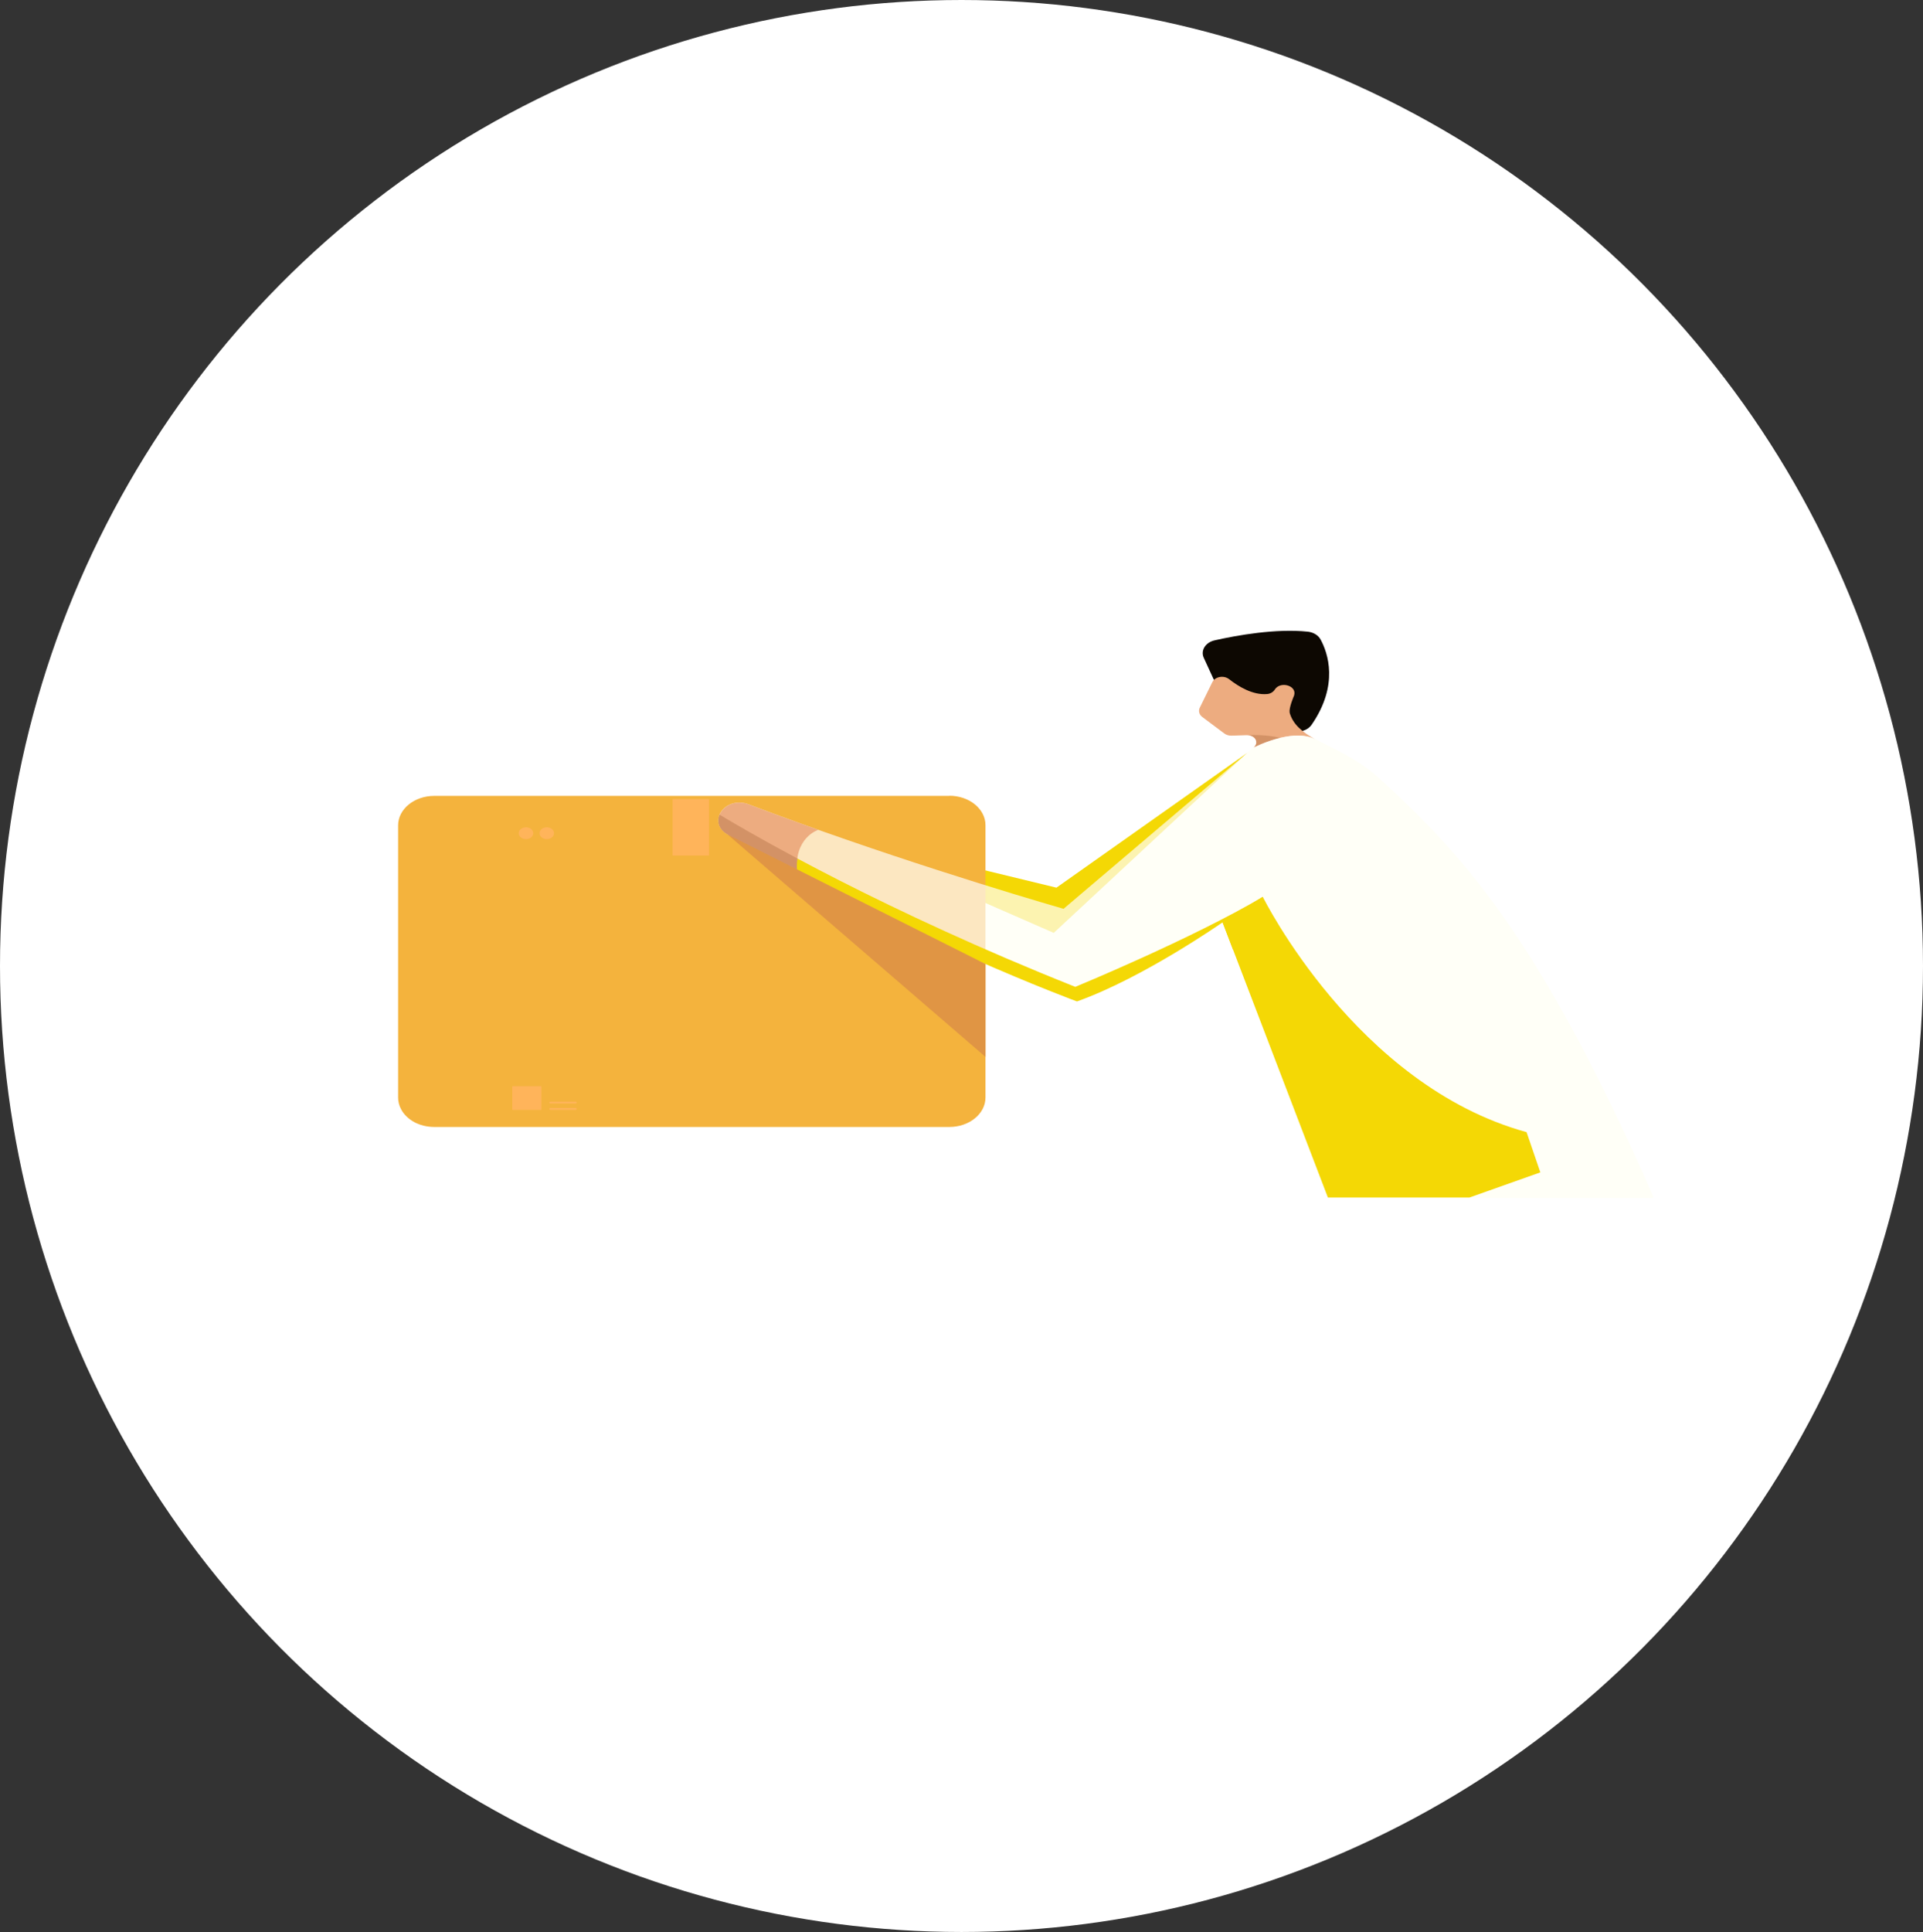
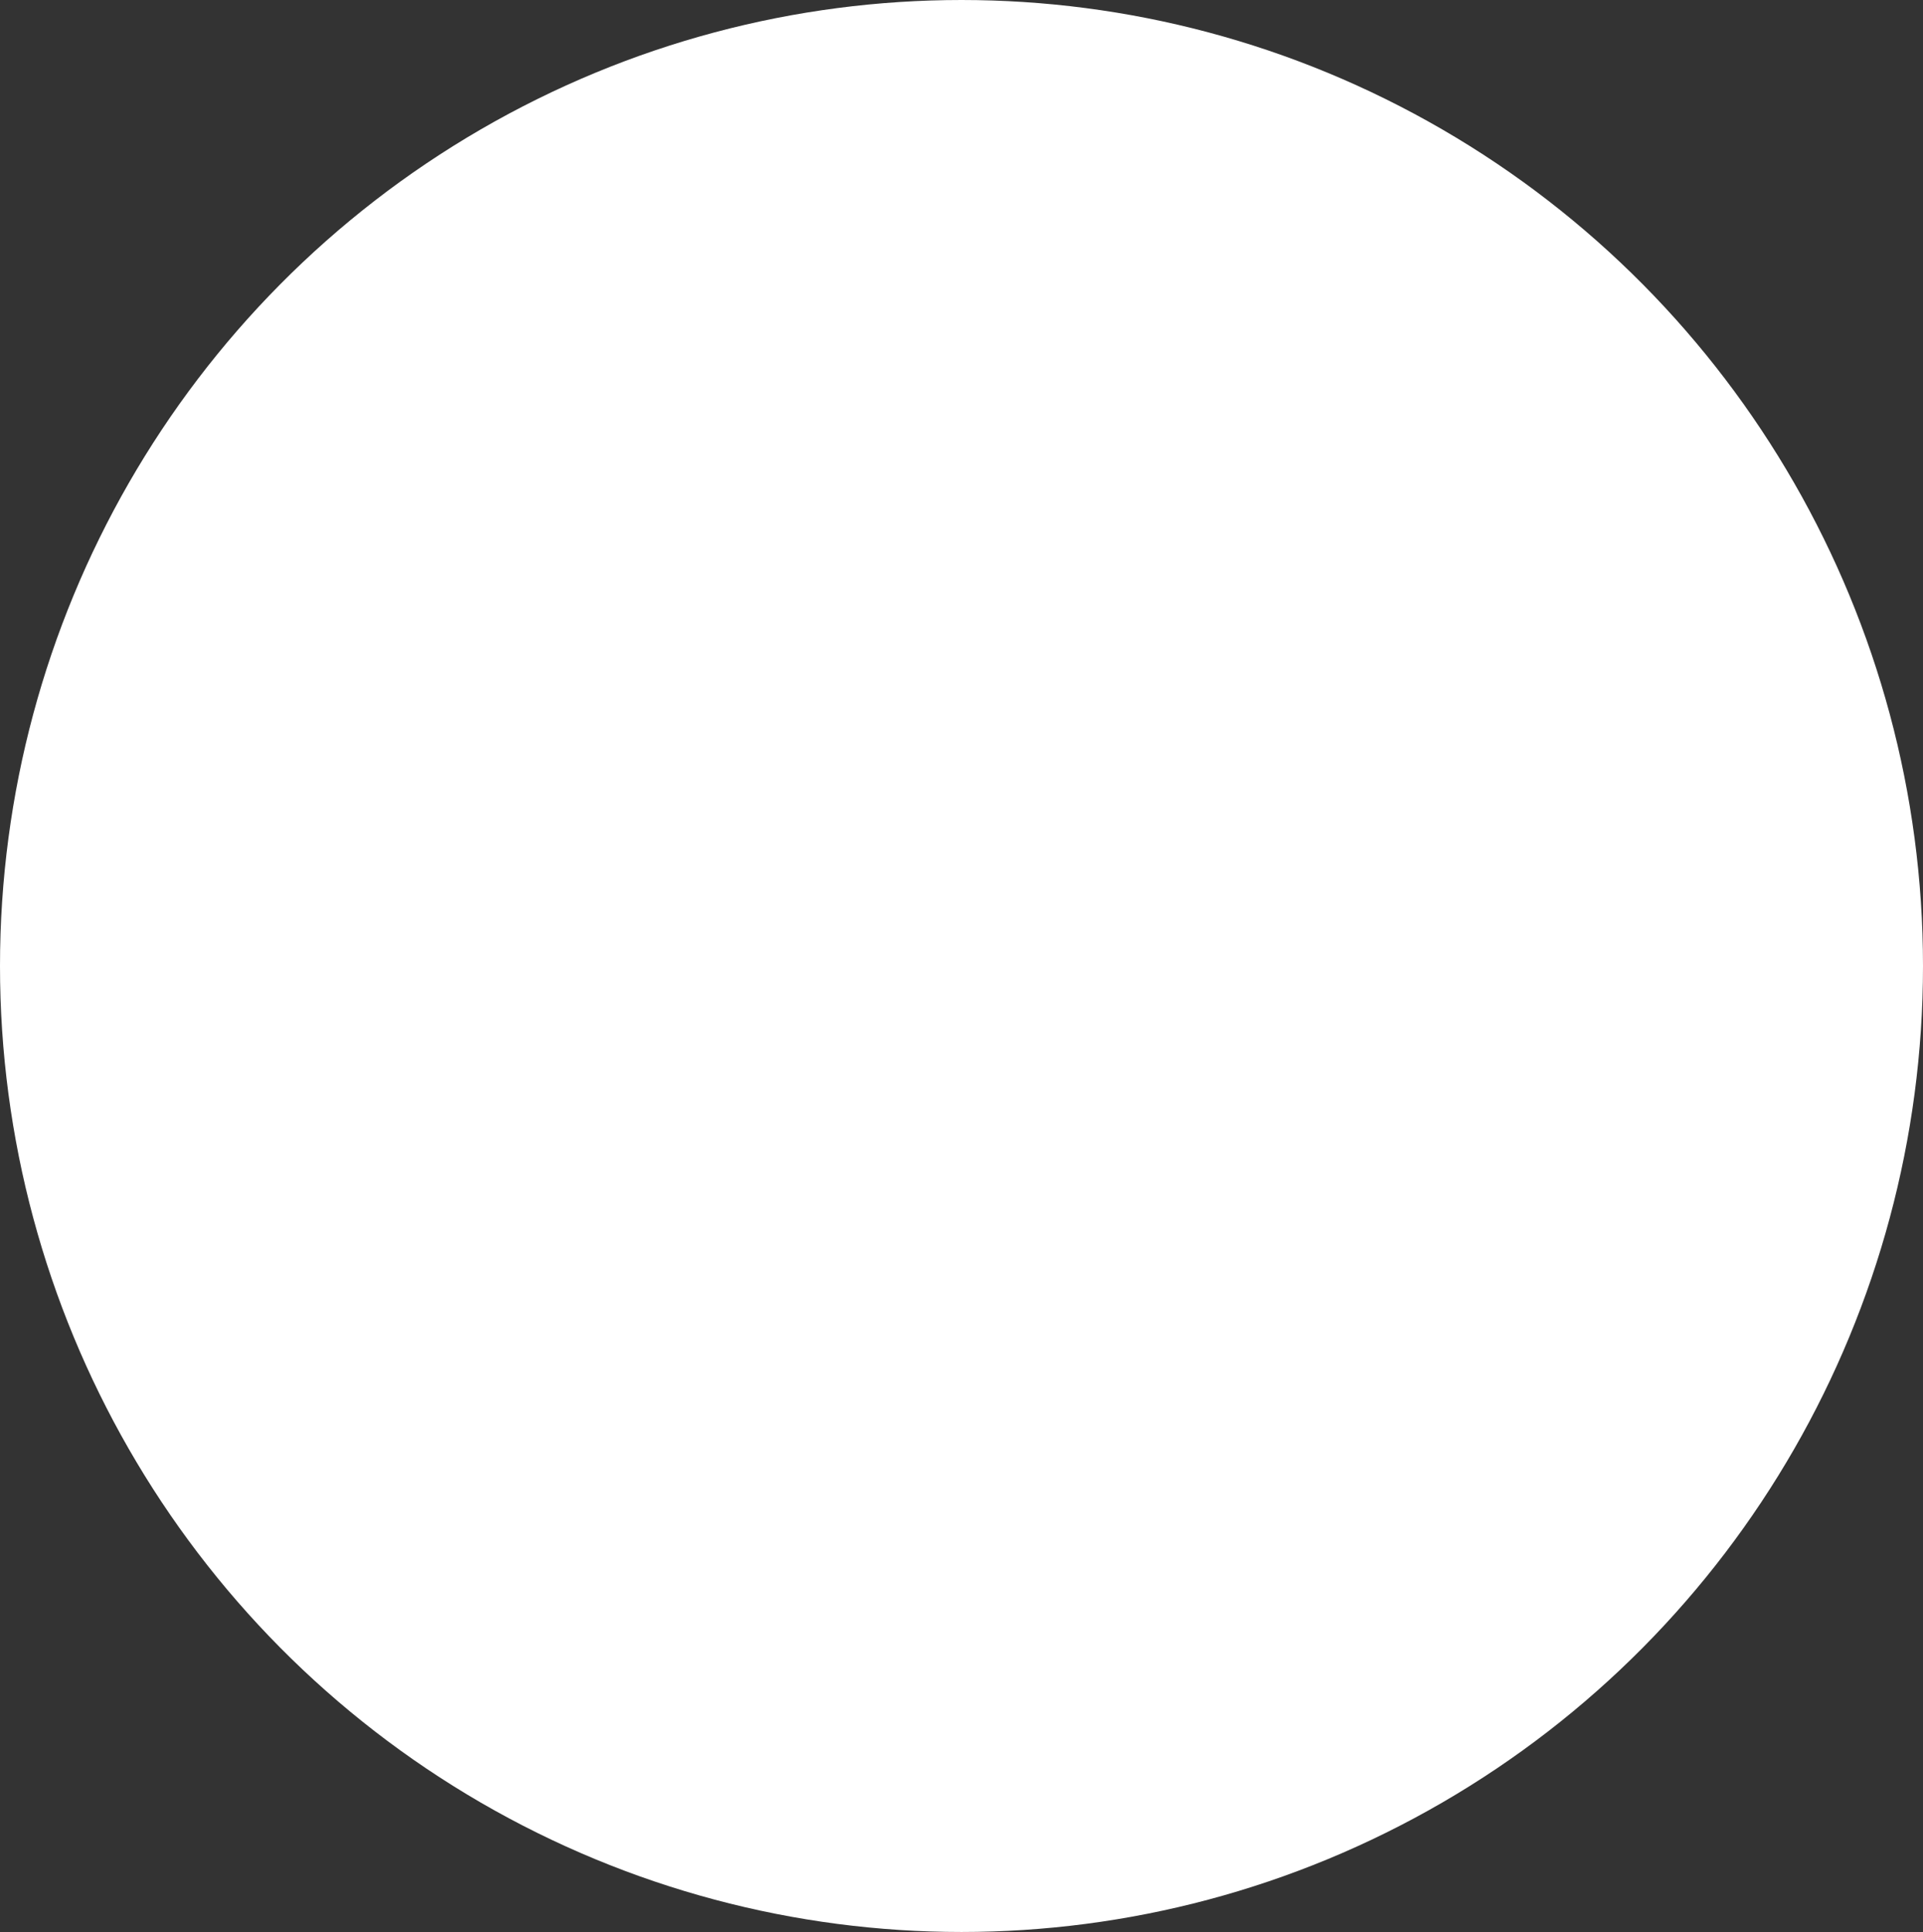
<svg xmlns="http://www.w3.org/2000/svg" width="683" height="686" viewBox="0 0 683 686" fill="none">
  <rect x="0" y="0" width="683" height="686" fill="#333333" stroke="none" />
  <ellipse cx="341.5" cy="343" rx="341.5" ry="343" fill="white" />
  <g clip-path="url(#clip0_341_588)">
-     <path d="M489.79 276.432C482.08 269.337 473.53 266.058 467.17 262.511C459.01 258.278 445.18 265.471 445.18 265.471C444.64 265.863 377.74 322.699 377.74 322.699C360.73 317.781 312.79 303.346 265.93 285.607C257.56 282.427 250.81 291.92 258.37 296.275C323.5 333.88 382.51 355.557 382.51 355.557C406.15 347.141 434.23 327.47 434.23 327.47L471.64 425.19H587.23C546.13 331.458 518.5 302.783 489.79 276.408V276.432Z" fill="#FFFFE5" />
    <path d="M443.02 267.306L375.22 315.187L290.65 294.66L374.26 331.238L443.02 267.306Z" fill="#F4D805" />
    <path d="M337.18 282.598H154.24C147.16 282.598 141.4 287.271 141.4 293.07V389.738C141.4 391.181 141.76 392.551 142.42 393.799C143.38 395.683 145.03 397.274 147.07 398.399C147.4 398.595 147.76 398.766 148.12 398.913C148.84 399.231 149.62 399.5 150.43 399.696C151.63 399.989 152.92 400.161 154.24 400.161H337.18C344.26 400.161 350.02 395.487 350.02 389.689V293.021C350.02 287.247 344.29 282.549 337.18 282.549V282.598Z" fill="#F4B33D" />
    <path d="M430.99 241.054L427.54 233.542C426.37 230.973 428.14 228.111 431.38 227.377C439.18 225.615 453.16 223.095 464.5 224.294C466.51 224.514 468.22 225.566 469.03 227.059C471.58 231.756 475.66 243.133 465.85 257.348C464.32 259.55 460.96 260.407 458.2 259.257L438.13 250.914C437.02 250.449 436.12 249.715 435.58 248.785L431.2 241.445C431.11 241.298 431.05 241.176 430.99 241.029V241.054Z" fill="#0D0802" />
    <path d="M458.08 252.945C457.69 251.452 459.61 246.999 459.61 246.999C459.61 246.926 459.64 246.852 459.67 246.779C460.57 243.378 454.72 241.763 452.77 244.846C452.23 245.703 451.24 246.339 450.04 246.437C444.94 246.877 439.87 243.77 436.57 241.176C434.68 239.684 431.59 240.222 430.6 242.204L426.13 251.281C425.56 252.431 425.92 253.777 427.06 254.608L434.83 260.431C435.55 260.97 436.48 261.239 437.44 261.214L442.72 261.043C444.28 260.994 445.78 261.777 446.14 263C446.35 263.783 446.14 264.566 445.57 265.129C445.51 265.178 445.57 265.251 445.66 265.227C448.21 264.004 459.91 258.743 467.14 262.511C462.61 259.967 459.19 257.275 458.02 252.945H458.08Z" fill="#EDAC80" />
    <path d="M454.72 261.973C449.32 260.676 442.99 261.018 442.99 261.018C444.55 260.97 445.9 261.85 446.17 263.098C446.38 264.028 445.96 264.909 445.18 265.471C445.18 265.471 449.5 263.22 454.72 261.973Z" fill="#D39266" />
    <g opacity="0.68">
-       <path d="M489.79 276.432C482.08 269.337 473.53 266.058 467.17 262.511C459.01 258.278 445.18 265.471 445.18 265.471C444.64 265.863 377.74 322.699 377.74 322.699C360.73 317.781 312.79 303.346 265.93 285.607C257.56 282.427 250.81 291.92 258.37 296.275C323.5 333.88 382.51 355.557 382.51 355.557C406.15 347.141 434.23 327.47 434.23 327.47L471.64 425.19H587.23C546.13 331.458 518.5 302.783 489.79 276.408V276.432Z" fill="white" />
-     </g>
+       </g>
    <path d="M547.09 416.284L542.2 401.996C481.6 385.383 448.51 318.442 448.51 318.442L434.23 327.495L471.64 425.214H521.89L547.09 416.284Z" fill="#F4D805" />
-     <path d="M381.88 350.395C314.32 323.482 268.93 297.302 255.55 289.253C254.53 291.602 255.13 294.415 258.37 296.299C323.5 333.905 382.51 355.582 382.51 355.582C406.15 347.166 434.23 327.494 434.23 327.494L437.92 337.159L448.51 318.442C423.43 333.317 381.88 350.42 381.88 350.42V350.395Z" fill="#F4D805" />
    <path d="M290.65 294.66C282.52 291.773 274.21 288.763 265.96 285.632C257.59 282.451 250.84 291.944 258.4 296.299C266.8 301.144 275.08 305.719 283.15 310.025C281.77 297.351 290.65 294.66 290.65 294.66Z" fill="#EDAC80" />
    <path d="M255.58 289.253C254.56 291.602 255.16 294.415 258.4 296.299C266.8 301.144 275.08 305.719 283.15 310.025C282.94 308.043 283 306.355 283.21 304.838C269.92 297.743 260.56 292.262 255.58 289.277V289.253Z" fill="#D39266" />
    <path d="M258.4 296.299L350.02 375.278V342.297L258.4 296.299Z" fill="#E09544" />
    <g style="mix-blend-mode:multiply">
      <path d="M251.83 283.724H238.9V303.786H251.83V283.724Z" fill="#FFB45A" />
      <path d="M192.28 385.676H181.96V394.093H192.28V385.676Z" fill="#FFB45A" />
-       <path d="M186.82 297.963C188.245 297.963 189.4 297.021 189.4 295.859C189.4 294.697 188.245 293.755 186.82 293.755C185.395 293.755 184.24 294.697 184.24 295.859C184.24 297.021 185.395 297.963 186.82 297.963Z" fill="#FFB45A" />
+       <path d="M186.82 297.963C188.245 297.963 189.4 297.021 189.4 295.859C185.395 293.755 184.24 294.697 184.24 295.859C184.24 297.021 185.395 297.963 186.82 297.963Z" fill="#FFB45A" />
      <path d="M194.2 297.963C195.625 297.963 196.78 297.021 196.78 295.859C196.78 294.697 195.625 293.755 194.2 293.755C192.775 293.755 191.62 294.697 191.62 295.859C191.62 297.021 192.775 297.963 194.2 297.963Z" fill="#FFB45A" />
      <path d="M204.4 391.842H195.52C195.31 391.842 195.1 391.695 195.1 391.499C195.1 391.304 195.28 391.157 195.52 391.157H204.4C204.61 391.157 204.82 391.304 204.82 391.499C204.82 391.695 204.64 391.842 204.4 391.842Z" fill="#FFB45A" />
      <path d="M204.4 394.093H195.52C195.31 394.093 195.1 393.946 195.1 393.75C195.1 393.555 195.28 393.408 195.52 393.408H204.4C204.61 393.408 204.82 393.555 204.82 393.75C204.82 393.946 204.64 394.093 204.4 394.093Z" fill="#FFB45A" />
    </g>
  </g>
  <defs>
    <clipPath id="clip0_341_588">
-       <rect width="450" height="367" fill="white" transform="translate(139 138)" />
-     </clipPath>
+       </clipPath>
  </defs>
</svg>